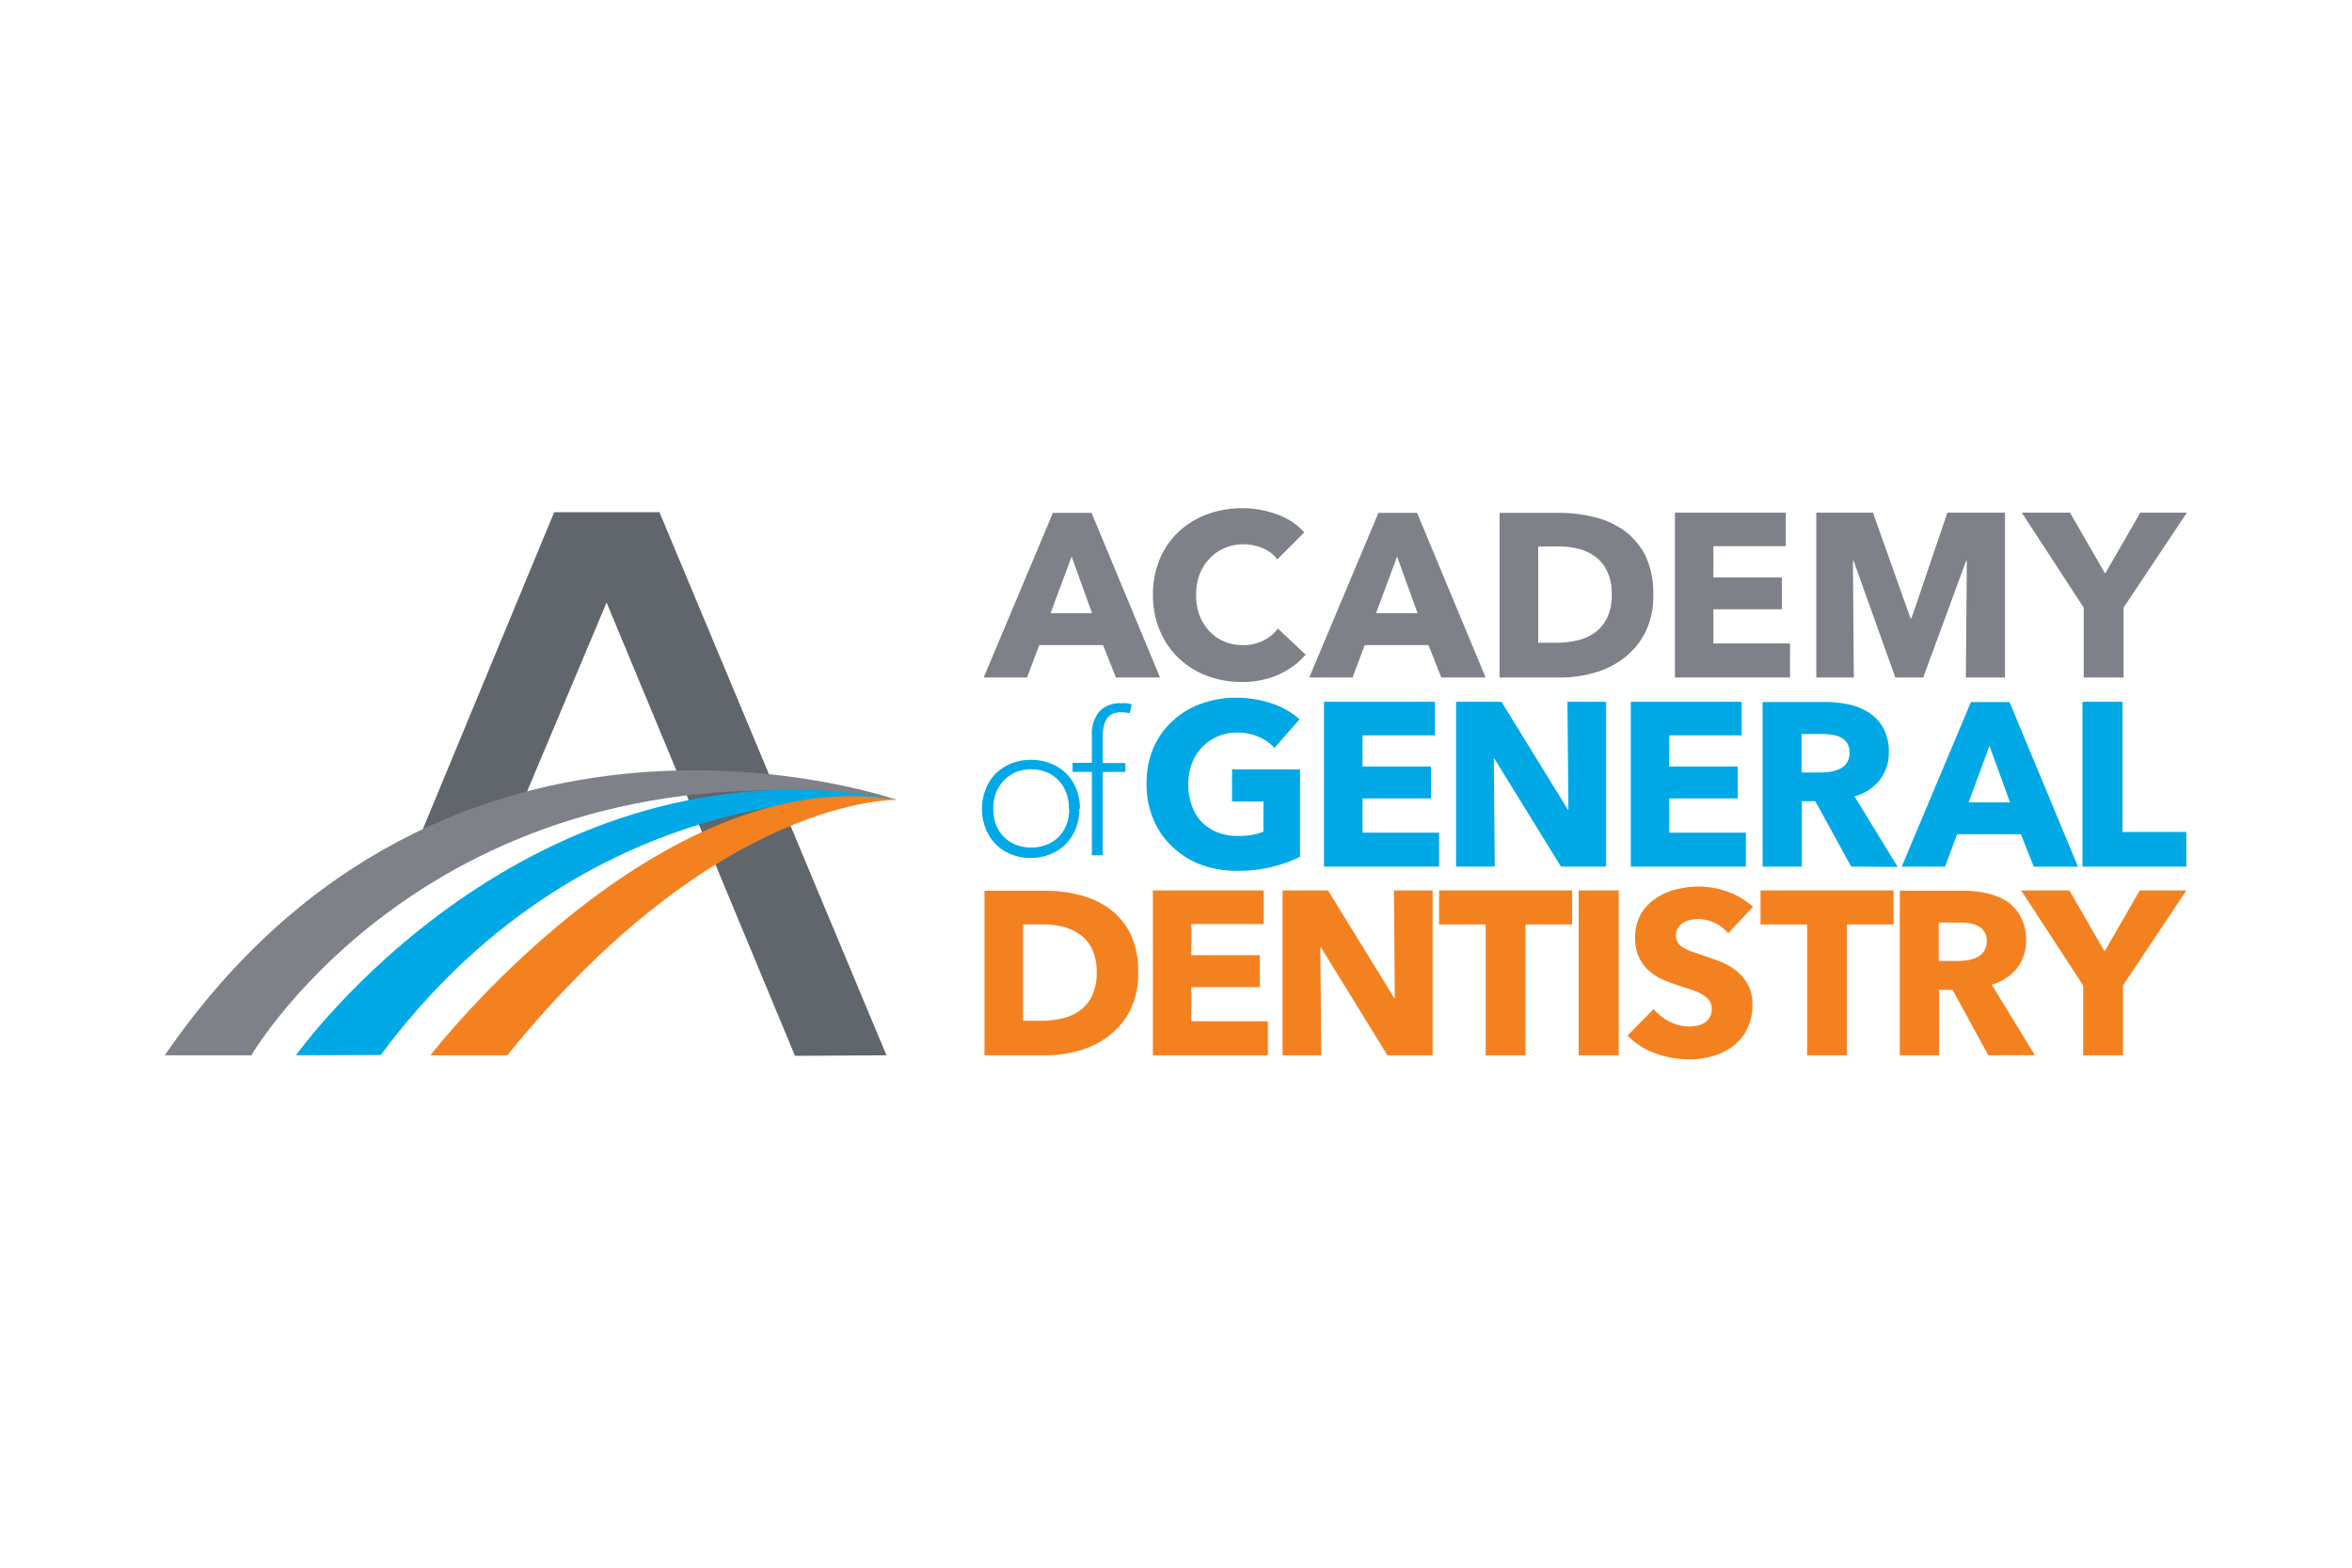
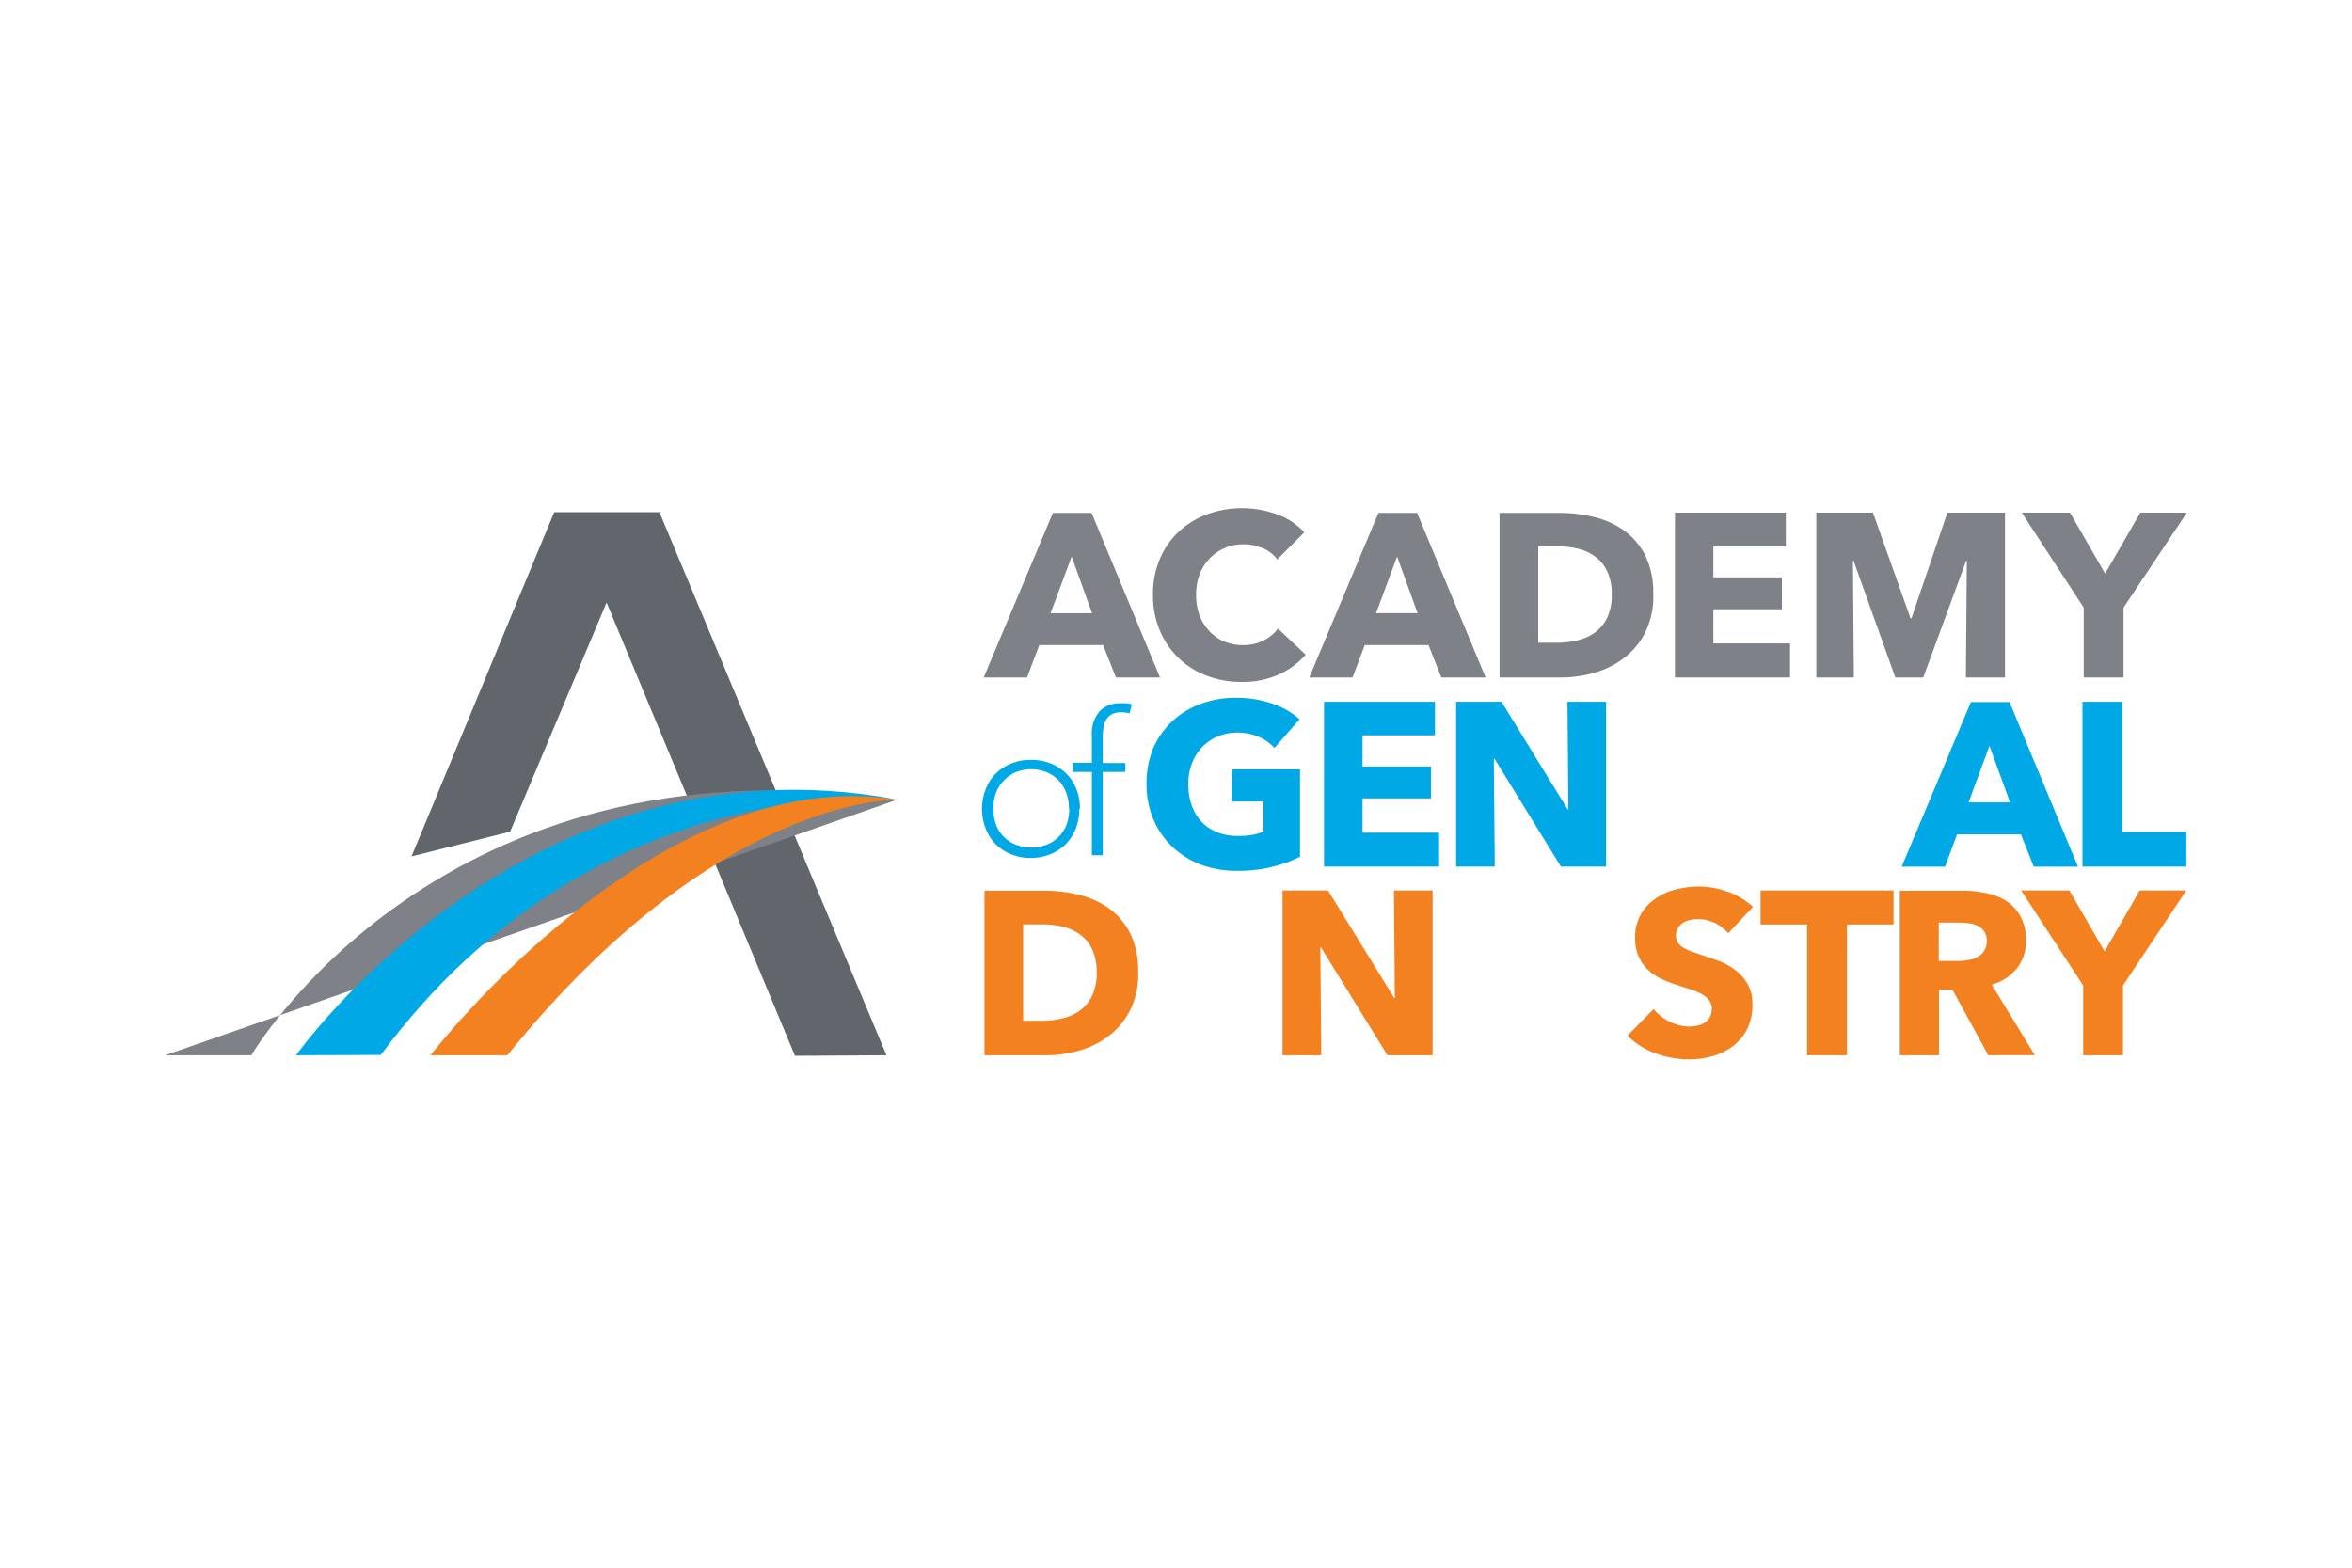
<svg xmlns="http://www.w3.org/2000/svg" id="Layer_4" data-name="Layer 4" viewBox="0 0 300 200">
  <defs>
    <style>.cls-1{fill:none;}.cls-2{clip-path:url(#clip-path);}.cls-3{fill:#00a9e6;}.cls-4{fill:#60666c;}.cls-5{fill:#7e8187;}.cls-6{fill:#f48120;}</style>
    <clipPath id="clip-path">
      <rect class="cls-1" x="21.06" y="64.83" width="257.88" height="70.33" />
    </clipPath>
  </defs>
  <g class="cls-2">
    <path class="cls-3" d="M137.67,103.21a6.67,6.67,0,0,1-.45,2.48,6,6,0,0,1-1.28,2,5.94,5.94,0,0,1-2,1.3,6.69,6.69,0,0,1-2.52.47A6.51,6.51,0,0,1,129,109a5.79,5.79,0,0,1-2-1.3,5.88,5.88,0,0,1-1.28-2,6.89,6.89,0,0,1,0-5,5.6,5.6,0,0,1,1.28-2,5.94,5.94,0,0,1,2-1.3,6.51,6.51,0,0,1,2.5-.46,6.68,6.68,0,0,1,2.52.46,6.09,6.09,0,0,1,2,1.3,5.74,5.74,0,0,1,1.28,2,6.65,6.65,0,0,1,.45,2.47m-1.41,0a5.78,5.78,0,0,0-.33-2,4.48,4.48,0,0,0-2.48-2.64,5.3,5.3,0,0,0-4,0,4.59,4.59,0,0,0-1.5,1.06,4.53,4.53,0,0,0-1,1.58,6.08,6.08,0,0,0,0,4,4.53,4.53,0,0,0,1,1.58,4.42,4.42,0,0,0,1.5,1,5.43,5.43,0,0,0,4,0,4.4,4.4,0,0,0,1.52-1,4.53,4.53,0,0,0,1-1.58,5.79,5.79,0,0,0,.33-2" />
    <path class="cls-3" d="M143.54,98.48h-2.88v10.63h-1.39V98.48h-2.46V97.32h2.46V93.8a4.35,4.35,0,0,1,1-3.08,3.61,3.61,0,0,1,2.74-1,5.48,5.48,0,0,1,.7,0,2.41,2.41,0,0,1,.64.14L144.1,91a4.47,4.47,0,0,0-1.14-.13,2.34,2.34,0,0,0-1.14.25,1.91,1.91,0,0,0-.71.67,3.15,3.15,0,0,0-.35,1,6.36,6.36,0,0,0-.1,1.19v3.36h2.88Z" />
    <polygon class="cls-4" points="70.69 65.34 84.11 65.34 113.07 134.63 101.4 134.7 77.37 76.87 65.07 106.1 52.49 109.26 70.69 65.34" />
    <path class="cls-5" d="M142.34,86.43,140.7,82.3h-8.14L131,86.43h-5.53l8.83-21h4.93l8.73,21ZM136.69,71,134,78.23h5.29Z" />
    <path class="cls-5" d="M163.1,86.06a11.29,11.29,0,0,1-4.72.94,12.24,12.24,0,0,1-4.5-.81,10.47,10.47,0,0,1-3.58-2.27,10.58,10.58,0,0,1-2.38-3.52,11.62,11.62,0,0,1-.86-4.51,11.44,11.44,0,0,1,.88-4.58,10.07,10.07,0,0,1,2.42-3.49A10.87,10.87,0,0,1,154,65.6a13,13,0,0,1,4.49-.77,12.78,12.78,0,0,1,4.38.79,8.31,8.31,0,0,1,3.49,2.3l-3.44,3.45A4.33,4.33,0,0,0,161,69.91a6.3,6.3,0,0,0-2.37-.47,6,6,0,0,0-2.45.49,5.85,5.85,0,0,0-1.92,1.35,6,6,0,0,0-1.25,2,7.08,7.08,0,0,0-.44,2.57A7.3,7.3,0,0,0,153,78.5a6,6,0,0,0,1.24,2,5.49,5.49,0,0,0,1.88,1.33,6.13,6.13,0,0,0,2.41.47,5.65,5.65,0,0,0,2.64-.59A5.08,5.08,0,0,0,163,80.19l3.54,3.33a9.93,9.93,0,0,1-3.45,2.54" />
    <path class="cls-5" d="M183.84,86.43l-1.63-4.13h-8.14l-1.55,4.13H167l8.82-21h4.93l8.74,21ZM178.2,71l-2.68,7.22h5.29Z" />
    <path class="cls-5" d="M210.88,75.86a10.35,10.35,0,0,1-1,4.76,9.52,9.52,0,0,1-2.7,3.3,11.17,11.17,0,0,1-3.79,1.9,15.22,15.22,0,0,1-4.28.61h-7.84v-21h7.6a18.58,18.58,0,0,1,4.4.52,10.91,10.91,0,0,1,3.86,1.72,8.92,8.92,0,0,1,2.74,3.22,10.89,10.89,0,0,1,1,5m-5.29,0a6.61,6.61,0,0,0-.58-3A4.94,4.94,0,0,0,203.46,71a6.09,6.09,0,0,0-2.19-1,10.78,10.78,0,0,0-2.55-.29H196.2V82h2.41a10.89,10.89,0,0,0,2.63-.32,6.11,6.11,0,0,0,2.22-1A5.11,5.11,0,0,0,205,78.8a6.67,6.67,0,0,0,.58-2.94" />
    <polygon class="cls-5" points="213.64 86.43 213.64 65.4 227.78 65.4 227.78 69.68 218.54 69.68 218.54 73.66 227.28 73.66 227.28 77.73 218.54 77.73 218.54 82.09 228.32 82.09 228.32 86.43 213.64 86.43" />
    <polygon class="cls-5" points="250.75 86.43 250.87 71.55 250.78 71.55 245.31 86.43 241.75 86.43 236.43 71.55 236.34 71.55 236.46 86.43 231.67 86.43 231.67 65.4 238.9 65.4 243.69 78.89 243.81 78.89 248.39 65.4 255.74 65.4 255.74 86.43 250.75 86.43" />
    <polygon class="cls-5" points="270.86 77.52 270.86 86.43 265.78 86.43 265.78 77.52 257.88 65.4 264.03 65.4 268.51 73.18 273 65.4 278.94 65.4 270.86 77.52" />
    <path class="cls-3" d="M162.3,110.59a18.67,18.67,0,0,1-4.5.51,13.2,13.2,0,0,1-4.65-.8A10.86,10.86,0,0,1,149.5,108a10.19,10.19,0,0,1-2.39-3.49,11.43,11.43,0,0,1-.87-4.53,11.61,11.61,0,0,1,.88-4.58A10.31,10.31,0,0,1,149.54,92a10.64,10.64,0,0,1,3.63-2.21,12.63,12.63,0,0,1,4.48-.77,13.94,13.94,0,0,1,4.64.75,9.69,9.69,0,0,1,3.47,2l-3.2,3.65a5.71,5.71,0,0,0-2-1.41,6.81,6.81,0,0,0-2.77-.55,6.21,6.21,0,0,0-2.46.49,5.92,5.92,0,0,0-2,1.37,6.16,6.16,0,0,0-1.3,2.08,7.23,7.23,0,0,0-.46,2.63,8.13,8.13,0,0,0,.42,2.67,5.86,5.86,0,0,0,1.23,2.1,5.63,5.63,0,0,0,2,1.36,7.18,7.18,0,0,0,2.75.49,10.16,10.16,0,0,0,1.69-.13,6.29,6.29,0,0,0,1.49-.43v-3.83h-4v-4.1h8.67v11.14a16,16,0,0,1-3.61,1.3" />
    <polygon class="cls-3" points="168.88 110.56 168.88 89.53 183.03 89.53 183.03 93.81 173.79 93.81 173.79 97.79 182.52 97.79 182.52 101.86 173.79 101.86 173.79 106.23 183.56 106.23 183.56 110.56 168.88 110.56" />
    <polygon class="cls-3" points="199.1 110.56 190.63 96.81 190.54 96.81 190.66 110.56 185.73 110.56 185.73 89.53 191.52 89.53 199.96 103.26 200.05 103.26 199.93 89.53 204.86 89.53 204.86 110.56 199.1 110.56" />
-     <polygon class="cls-3" points="208.01 110.56 208.01 89.53 222.15 89.53 222.15 93.81 212.91 93.81 212.91 97.79 221.65 97.79 221.65 101.86 212.91 101.86 212.91 106.23 222.69 106.23 222.69 110.56 208.01 110.56" />
-     <path class="cls-3" d="M236.12,110.56l-4.57-8.34h-1.73v8.34h-5v-21h8a13.74,13.74,0,0,1,3,.31,7.65,7.65,0,0,1,2.59,1.06,5.56,5.56,0,0,1,1.83,2,6.17,6.17,0,0,1,.68,3,5.6,5.6,0,0,1-1.16,3.59,6.27,6.27,0,0,1-3.21,2.08l5.5,9ZM235.91,96a2.19,2.19,0,0,0-.31-1.21,2.22,2.22,0,0,0-.81-.71,3.51,3.51,0,0,0-1.11-.34,8,8,0,0,0-1.18-.09h-2.71v4.9h2.42a8.16,8.16,0,0,0,1.28-.1,4,4,0,0,0,1.19-.37A2.15,2.15,0,0,0,235.91,96" />
    <path class="cls-3" d="M259.41,110.57l-1.64-4.13h-8.14l-1.54,4.13h-5.53l8.83-21h4.93l8.73,21Zm-5.65-15.42-2.67,7.22h5.29Z" />
    <polygon class="cls-3" points="265.62 110.56 265.62 89.53 270.73 89.53 270.73 106.14 278.87 106.14 278.87 110.56 265.62 110.56" />
    <path class="cls-6" d="M145.18,124.05a10.36,10.36,0,0,1-1,4.77,9.52,9.52,0,0,1-2.7,3.3,11.17,11.17,0,0,1-3.79,1.9,15.22,15.22,0,0,1-4.28.61h-7.84v-21h7.6a18.64,18.64,0,0,1,4.4.52,10.91,10.91,0,0,1,3.86,1.72,8.92,8.92,0,0,1,2.74,3.22,10.9,10.9,0,0,1,1,5m-5.29,0a6.74,6.74,0,0,0-.58-3,4.94,4.94,0,0,0-1.55-1.87,6.06,6.06,0,0,0-2.2-1,10.64,10.64,0,0,0-2.54-.29H130.5v12.29h2.41a10.88,10.88,0,0,0,2.63-.31,6.11,6.11,0,0,0,2.22-1,5.11,5.11,0,0,0,1.55-1.9,6.83,6.83,0,0,0,.58-3" />
-     <polygon class="cls-6" points="147.05 134.63 147.05 113.6 161.19 113.6 161.19 117.88 151.95 117.88 151.95 121.86 160.69 121.86 160.69 125.93 151.95 125.93 151.95 130.29 161.72 130.29 161.72 134.63 147.05 134.63" />
    <polygon class="cls-6" points="176.97 134.63 168.5 120.88 168.41 120.88 168.53 134.63 163.59 134.63 163.59 113.6 169.39 113.6 177.83 127.32 177.91 127.32 177.8 113.6 182.73 113.6 182.73 134.63 176.97 134.63" />
-     <polygon class="cls-6" points="194.58 117.94 194.58 134.63 189.5 134.63 189.5 117.94 183.56 117.94 183.56 113.6 200.53 113.6 200.53 117.94 194.58 117.94" />
-     <rect class="cls-6" x="201.36" y="113.6" width="5.11" height="21.03" />
    <path class="cls-6" d="M220.43,119.06a5.09,5.09,0,0,0-3.74-1.81,6.06,6.06,0,0,0-1,.09,2.64,2.64,0,0,0-.94.34,2.41,2.41,0,0,0-.69.66,1.69,1.69,0,0,0-.29,1,1.63,1.63,0,0,0,.23.89,2,2,0,0,0,.65.63,6.63,6.63,0,0,0,1,.49l1.33.46c.72.23,1.46.5,2.23.78a8.27,8.27,0,0,1,2.11,1.15,5.82,5.82,0,0,1,1.57,1.77,5,5,0,0,1,.63,2.62,6.83,6.83,0,0,1-.67,3.14,6.19,6.19,0,0,1-1.8,2.18,7.61,7.61,0,0,1-2.58,1.28,10.76,10.76,0,0,1-3,.42,12.51,12.51,0,0,1-4.37-.79,9.37,9.37,0,0,1-3.51-2.24l3.33-3.39a6.35,6.35,0,0,0,2,1.59,5.6,5.6,0,0,0,2.51.64,5.08,5.08,0,0,0,1.1-.12,2.69,2.69,0,0,0,.93-.39,1.91,1.91,0,0,0,.64-.71,2.23,2.23,0,0,0,.24-1.07,1.68,1.68,0,0,0-.3-1,3,3,0,0,0-.84-.76,7.06,7.06,0,0,0-1.37-.62l-1.86-.61a19.61,19.61,0,0,1-2-.77,6.61,6.61,0,0,1-1.73-1.15,5.21,5.21,0,0,1-1.21-1.69,5.67,5.67,0,0,1-.47-2.42,5.9,5.9,0,0,1,.72-3,6,6,0,0,1,1.87-2,7.91,7.91,0,0,1,2.62-1.18,12.08,12.08,0,0,1,2.94-.37,10.78,10.78,0,0,1,3.63.66,9.31,9.31,0,0,1,3.26,1.93Z" />
    <polygon class="cls-6" points="235.58 117.94 235.58 134.63 230.5 134.63 230.5 117.94 224.56 117.94 224.56 113.6 241.52 113.6 241.52 117.94 235.58 117.94" />
    <path class="cls-6" d="M253.61,134.63l-4.56-8.35h-1.73v8.35h-5v-21h8a13.74,13.74,0,0,1,3,.31,7.93,7.93,0,0,1,2.59,1,5.53,5.53,0,0,1,1.82,2,6.12,6.12,0,0,1,.69,3,5.61,5.61,0,0,1-1.16,3.6,6.33,6.33,0,0,1-3.21,2.08l5.5,9Zm-.2-14.59a2,2,0,0,0-1.12-1.91,3.51,3.51,0,0,0-1.11-.34,8.12,8.12,0,0,0-1.18-.09h-2.71v4.9h2.41a8.22,8.22,0,0,0,1.29-.11,3.77,3.77,0,0,0,1.19-.37,2.25,2.25,0,0,0,.88-.77,2.28,2.28,0,0,0,.35-1.31" />
    <polygon class="cls-6" points="270.79 125.72 270.79 134.63 265.71 134.63 265.71 125.72 257.8 113.6 263.95 113.6 268.44 121.38 272.93 113.6 278.87 113.6 270.79 125.72" />
-     <path class="cls-5" d="M21.06,134.63h11s24-41.32,82.32-32.59c0,0-57.2-20.1-93.36,32.59" />
+     <path class="cls-5" d="M21.06,134.63h11s24-41.32,82.32-32.59" />
    <path class="cls-3" d="M37.76,134.63S67.08,93.14,114.42,102c0,0-38.43-4.37-65.85,32.59Z" />
    <path class="cls-6" d="M54.91,134.63s29-37.69,59.51-32.59c0,0-22.81-.68-49.71,32.59Z" />
  </g>
</svg>